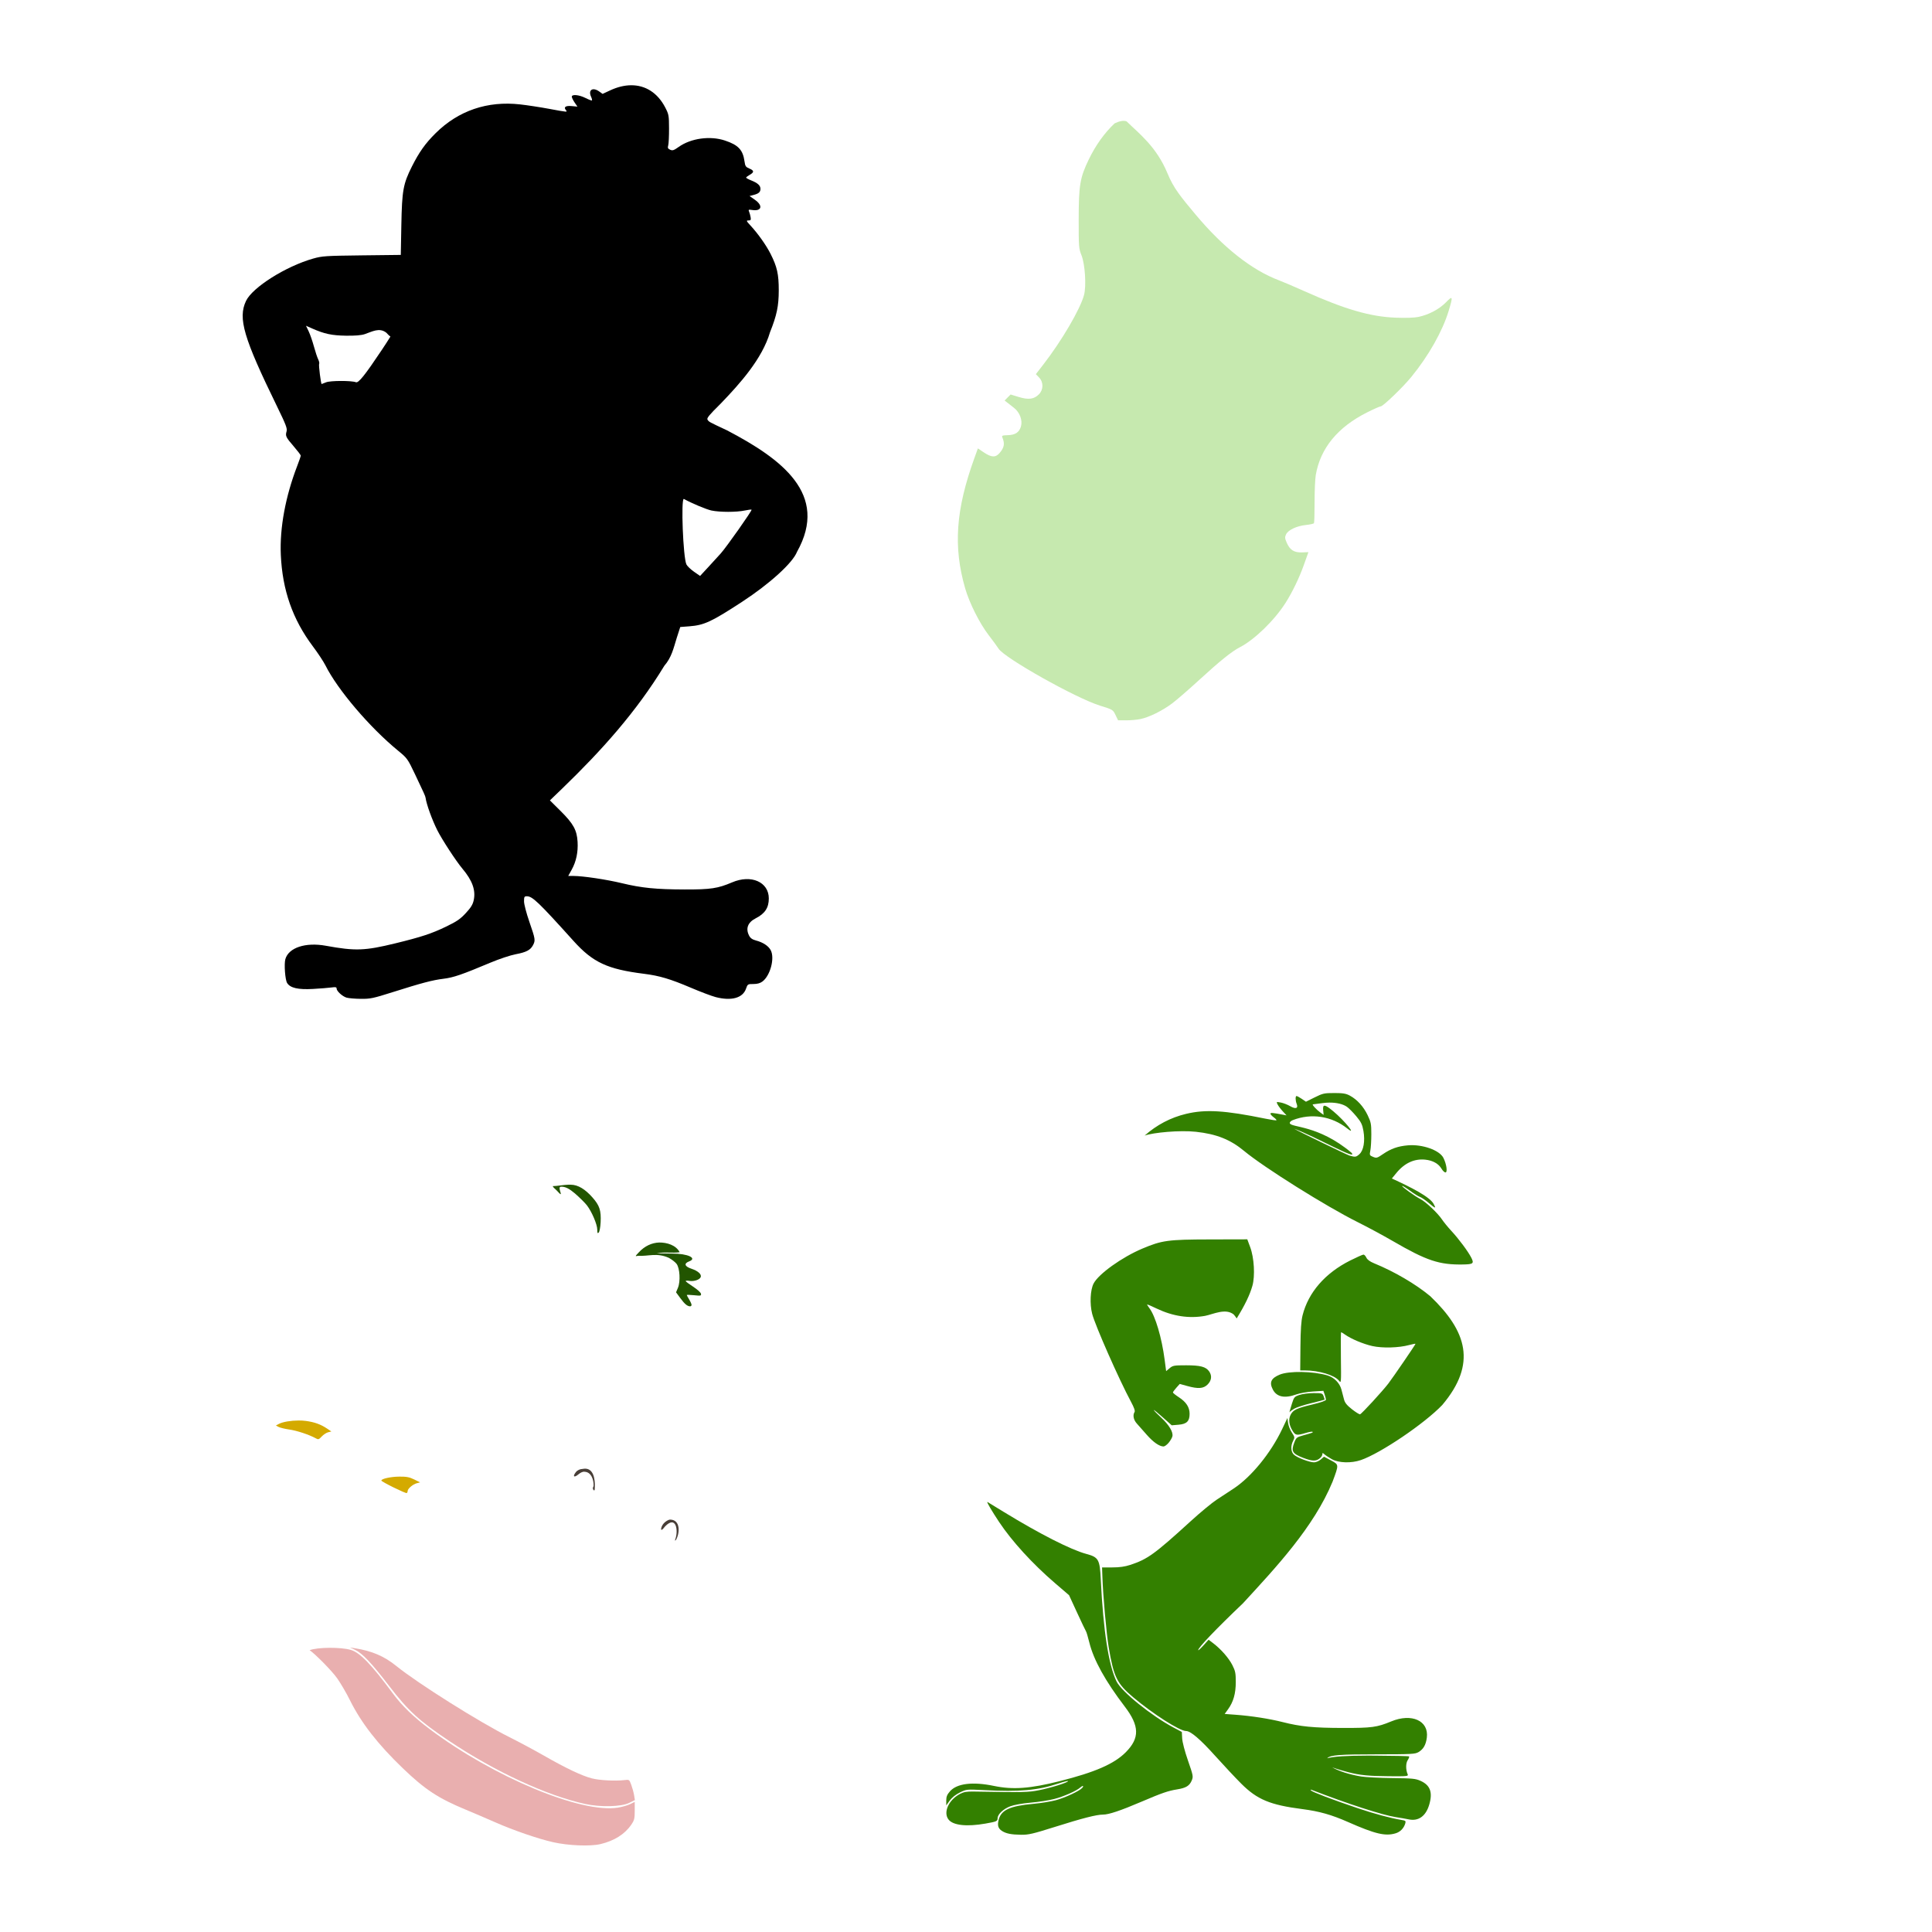
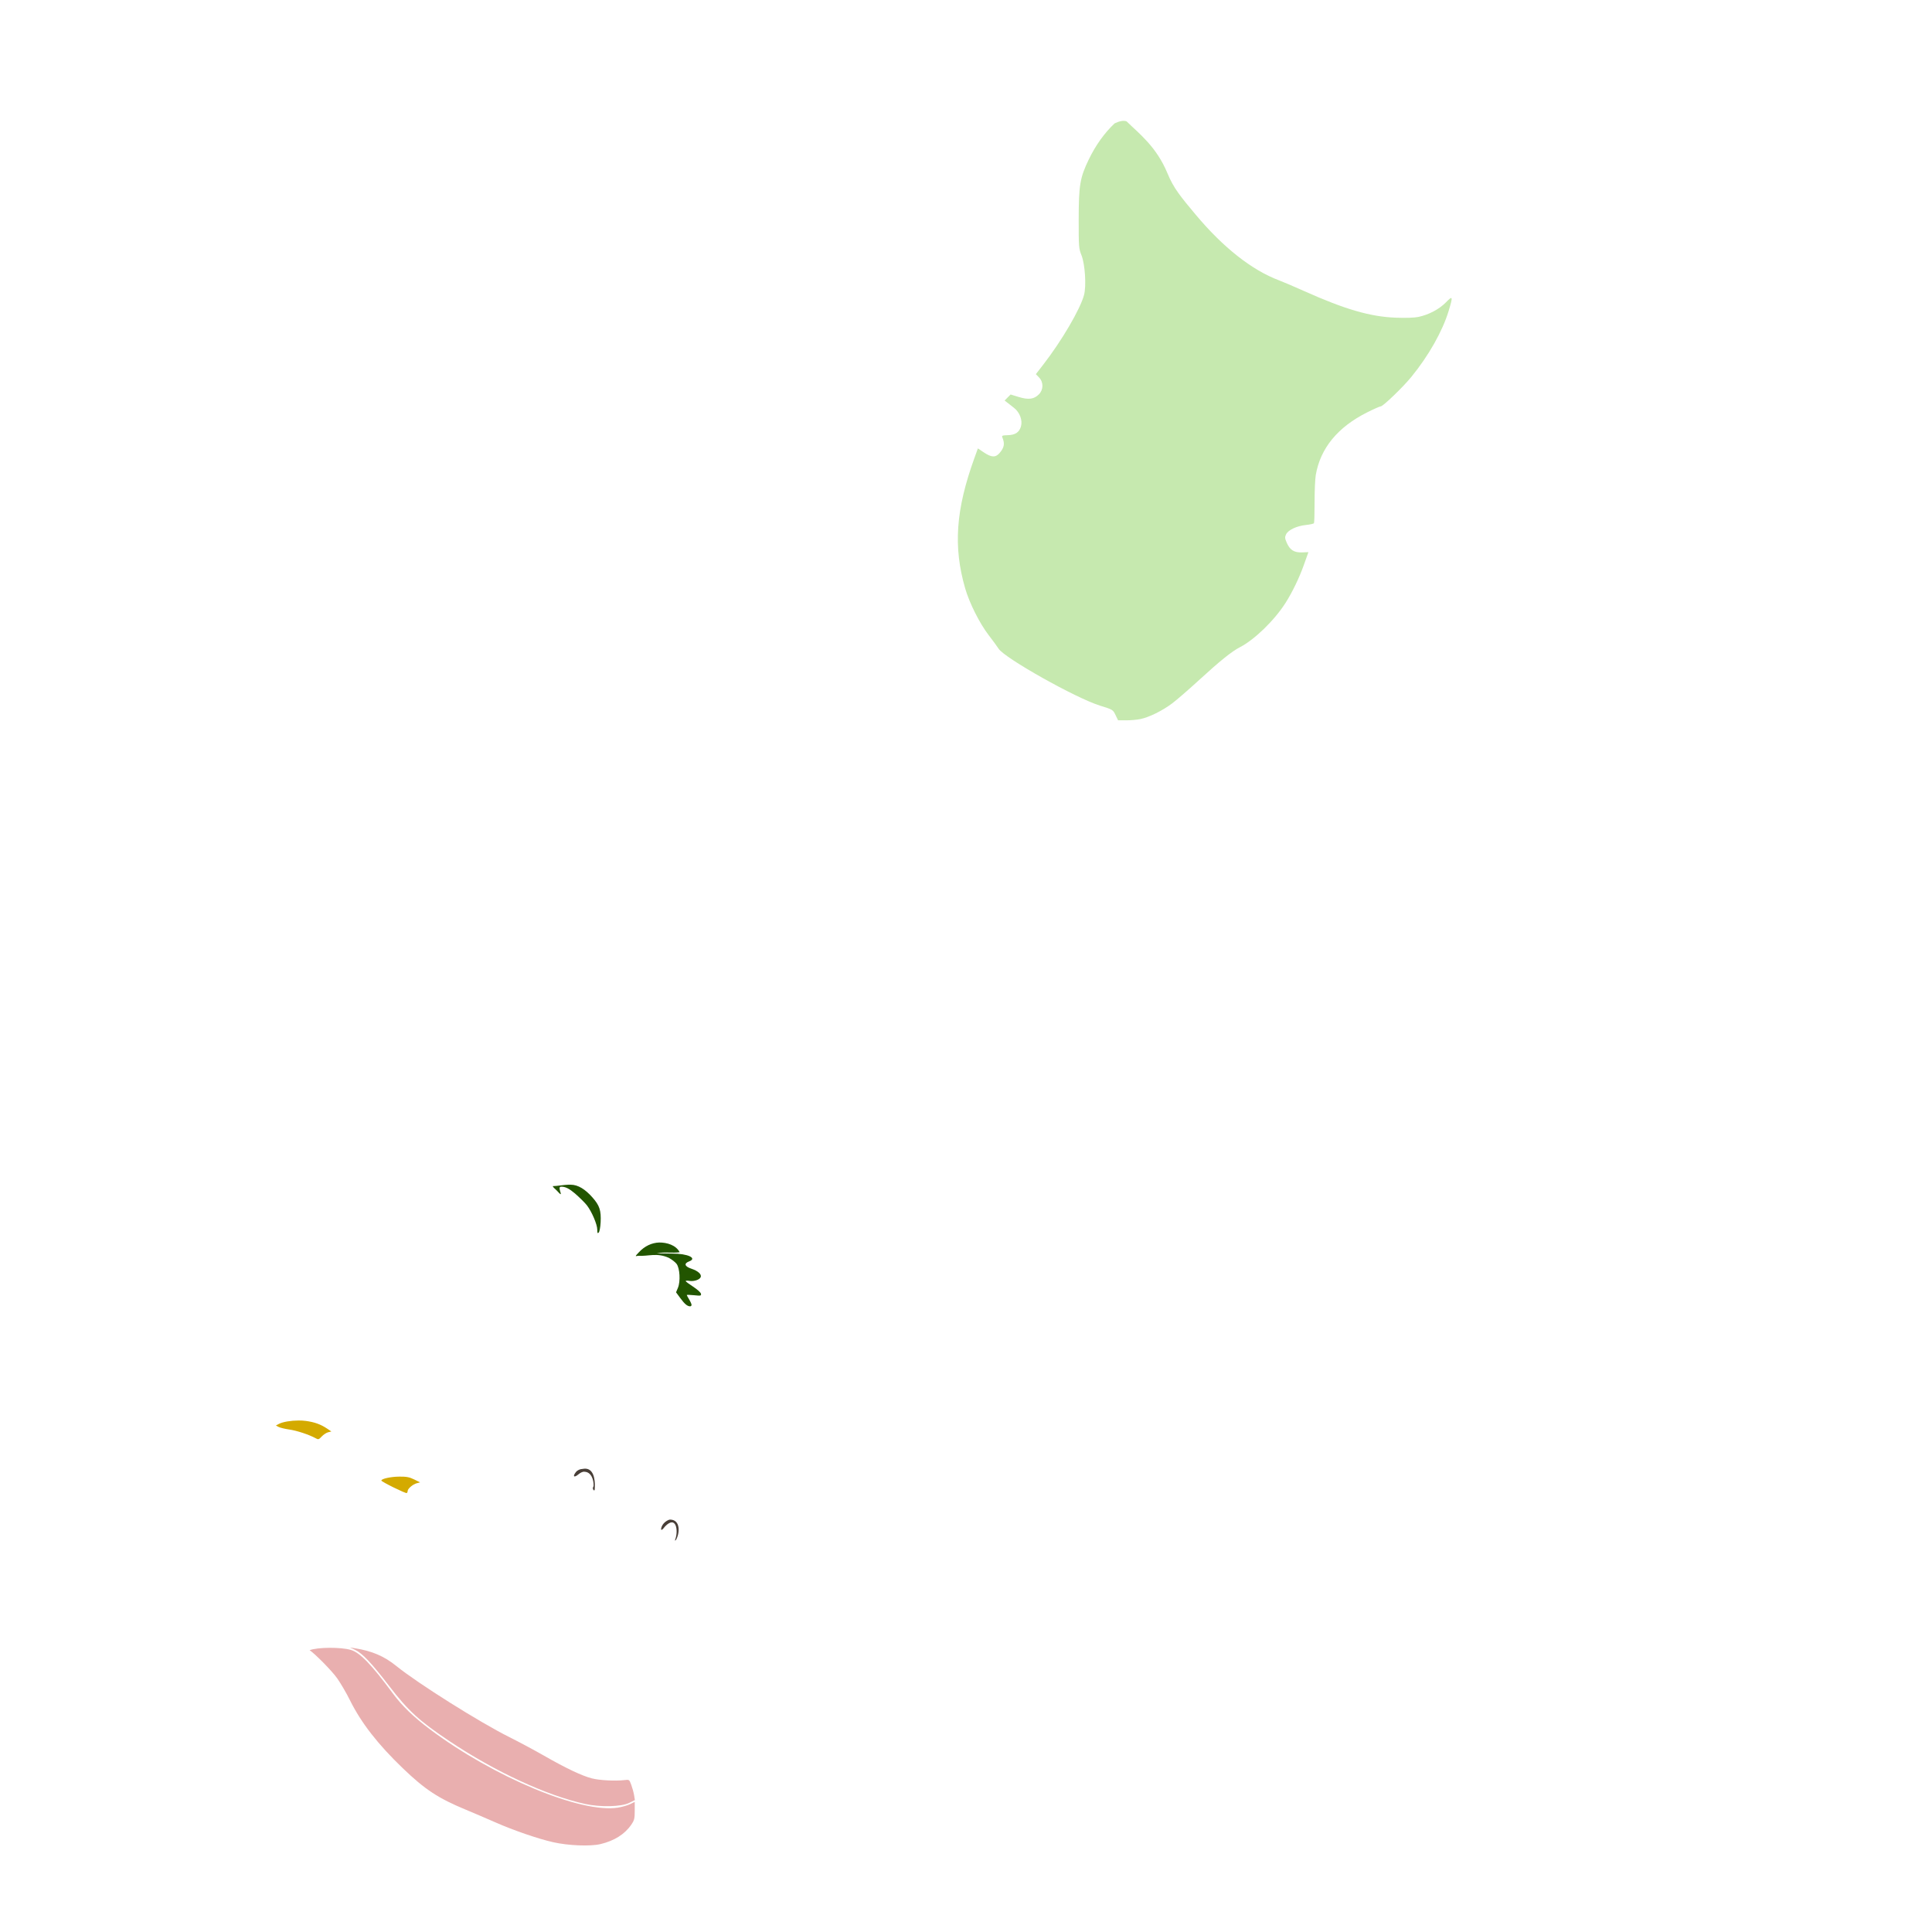
<svg xmlns="http://www.w3.org/2000/svg" xmlns:ns1="http://www.inkscape.org/namespaces/inkscape" xmlns:ns2="http://sodipodi.sourceforge.net/DTD/sodipodi-0.dtd" width="1080" height="1080" id="svg2" version="1.1" ns1:version="0.47 r22583" ns2:docname="Juliet.svg">
  <defs id="defs4">
    <ns1:perspective ns2:type="inkscape:persp3d" ns1:vp_x="0 : 526.18109 : 1" ns1:vp_y="0 : 1000 : 0" ns1:vp_z="744.09448 : 526.18109 : 1" ns1:persp3d-origin="372.04724 : 350.78739 : 1" id="perspective10" />
    <ns1:perspective id="perspective2820" ns1:persp3d-origin="0.5 : 0.33333333 : 1" ns1:vp_z="1 : 0.5 : 1" ns1:vp_y="0 : 1000 : 0" ns1:vp_x="0 : 0.5 : 1" ns2:type="inkscape:persp3d" />
    <ns1:perspective id="perspective3323" ns1:persp3d-origin="0.5 : 0.33333333 : 1" ns1:vp_z="1 : 0.5 : 1" ns1:vp_y="0 : 1000 : 0" ns1:vp_x="0 : 0.5 : 1" ns2:type="inkscape:persp3d" />
    <ns1:perspective id="perspective4249" ns1:persp3d-origin="0.5 : 0.33333333 : 1" ns1:vp_z="1 : 0.5 : 1" ns1:vp_y="0 : 1000 : 0" ns1:vp_x="0 : 0.5 : 1" ns2:type="inkscape:persp3d" />
  </defs>
  <ns2:namedview id="base" pagecolor="#ffffff" bordercolor="#666666" borderopacity="1.0" ns1:pageopacity="0.0" ns1:pageshadow="2" ns1:zoom="0.24748737" ns1:cx="-109.65883" ns1:cy="-122.69939" ns1:document-units="px" ns1:current-layer="layer1" showgrid="false" units="in" ns1:window-width="1280" ns1:window-height="1005" ns1:window-x="-4" ns1:window-y="-4" ns1:window-maximized="1" />
  <g ns1:label="Layer 1" ns1:groupmode="layer" id="layer1" transform="translate(0,27.638)">
-     <path style="fill:#000000" d="m 352.73,20.018 c -3.668,0.033 -7.59,0.972 -11.637,2.853 l -4.235,1.973 -1.872,-1.332 c -3.648,-2.597 -6.314,-0.891 -4.574,2.928 0.438,0.961 0.66,1.892 0.49,2.061 -0.169,0.169 -1.781,-0.439 -3.569,-1.345 -3.589,-1.817 -7.691,-2.214 -7.691,-0.741 0,0.499 0.704,1.965 1.571,3.242 l 1.583,2.312 -3.167,-0.302 c -3.399,-0.327 -4.694,0.539 -3.305,2.212 1.044,1.258 1.068,1.26 -9.425,-0.691 -4.921,-0.915 -12.178,-2.02 -16.123,-2.463 -18.32,-2.058 -34.531,3.464 -47.289,16.123 -5.74,5.695 -9.187,10.549 -13.245,18.624 -4.854,9.659 -5.522,13.353 -5.881,32.573 l -0.314,16.814 -21.778,0.251 c -20.162,0.239 -22.19,0.374 -27.132,1.772 -15.35,4.341 -34.057,16.136 -37.625,23.726 -4.568,9.717 -1.356,20.616 17.317,58.863 5.02,10.283 5.824,12.401 5.366,14.024 -0.736,2.606 -0.436,3.238 4.034,8.432 2.142,2.489 3.896,4.793 3.896,5.127 0,0.334 -0.873,2.889 -1.948,5.68 -6.613,17.174 -9.856,34.692 -9.199,49.752 0.859,19.704 6.595,36.102 17.895,51.159 2.811,3.746 5.994,8.557 7.063,10.694 6.795,13.586 24.663,34.577 40.528,47.603 5.184,4.256 5.374,4.504 9.588,13.346 4.985,10.46 5.722,12.112 5.844,13.019 0.488,3.64 3.648,12.385 6.572,18.184 2.674,5.301 10.496,17.272 14.024,21.464 5.561,6.605 7.514,12.032 6.321,17.593 -0.532,2.482 -1.556,4.14 -4.436,7.251 -3.096,3.344 -4.99,4.642 -11.109,7.59 -8.031,3.869 -13.685,5.739 -28.2,9.287 -17.169,4.197 -22.435,4.375 -38.919,1.37 -11.348,-2.069 -20.792,1.047 -22.633,7.465 -0.78,2.721 -0.13,11.576 0.98,13.346 1.744,2.782 6.106,3.795 14.452,3.33 4.139,-0.231 8.807,-0.608 10.368,-0.829 2.232,-0.317 2.84,-0.193 2.84,0.578 0,1.466 3.249,4.431 5.605,5.115 1.14,0.331 4.693,0.633 7.904,0.666 5.329,0.055 6.883,-0.274 17.694,-3.695 16.512,-5.224 22.357,-6.767 28.614,-7.54 5.574,-0.689 10.22,-2.285 26.126,-8.973 4.962,-2.086 11.203,-4.159 14.188,-4.725 5.949,-1.128 8.263,-2.357 9.689,-5.115 1.384,-2.675 1.288,-3.318 -2.036,-12.944 -1.717,-4.973 -3.003,-9.885 -3.003,-11.511 -4.1e-4,-2.535 0.178,-2.84 1.583,-2.84 3.104,0 6.573,3.318 26.051,24.945 10.86,12.058 18.933,15.823 39.447,18.398 8.606,1.08 14.66,2.883 26.038,7.729 5.506,2.345 11.799,4.722 13.987,5.291 8.779,2.281 15.16,0.537 16.965,-4.65 0.903,-2.594 0.992,-2.652 4.122,-2.652 2.211,0 3.778,-0.437 5.077,-1.407 4.376,-3.267 6.963,-12.981 4.65,-17.455 -1.239,-2.396 -4.287,-4.411 -8.256,-5.467 -2.042,-0.543 -3.12,-1.299 -3.845,-2.702 -2.057,-3.978 -0.745,-7.442 3.644,-9.676 5.209,-2.652 7.364,-5.924 7.364,-11.134 0,-9.218 -9.865,-13.534 -20.522,-8.985 -7.996,3.413 -12.014,4.013 -26.528,3.971 -16.055,-0.047 -24.042,-0.843 -35.074,-3.506 -8.555,-2.065 -21.785,-4.046 -27.044,-4.046 l -2.966,0 1.948,-3.506 c 2.519,-4.533 3.632,-9.803 3.292,-15.57 -0.387,-6.577 -2.341,-10.131 -9.488,-17.229 l -5.982,-5.932 6.949,-6.698 c 21.846,-21.108 41.242,-42.648 56.978,-68.501 4.188,-4.86 5.156,-9.831 7,-15.721 l 1.935,-6.007 5.228,-0.402 c 8.163,-0.635 12.291,-2.563 29.23,-13.61 15.563,-10.15 28.426,-21.848 30.826,-28.036 18.042,-32.262 -8.693,-51.937 -39.133,-67.886 -10.202,-4.771 -10.117,-4.721 -10.921,-5.994 -0.518,-0.821 1.007,-2.664 7.389,-8.96 10.724,-11.13 23.211,-25.021 27.559,-39.887 3.809,-9.513 4.884,-14.673 4.888,-23.45 0.005,-8.992 -0.922,-13.127 -4.549,-20.32 -2.43,-4.818 -6.973,-11.242 -11.159,-15.784 -2.472,-2.682 -2.572,-2.941 -1.206,-2.941 1.263,0 1.447,-0.285 1.181,-1.835 -0.173,-1.01 -0.561,-2.399 -0.855,-3.091 -0.477,-1.124 -0.285,-1.226 1.747,-0.917 5.293,0.803 6.174,-2.414 1.558,-5.668 l -3.041,-2.149 2.212,-0.578 c 2.892,-0.747 3.883,-1.618 3.883,-3.431 0,-1.861 -1.545,-3.266 -5.178,-4.713 -1.56,-0.621 -2.83,-1.323 -2.828,-1.558 0.002,-0.235 0.899,-0.933 1.998,-1.558 2.586,-1.472 2.528,-2.388 -0.239,-3.544 -1.946,-0.813 -2.299,-1.322 -2.652,-3.896 -0.89,-6.492 -3.451,-9.24 -10.946,-11.737 -8.289,-2.762 -19.021,-1.281 -25.825,3.556 -2.757,1.96 -3.463,2.193 -4.801,1.583 -1.288,-0.587 -1.482,-1.026 -1.081,-2.451 0.268,-0.954 0.468,-5.191 0.452,-9.412 -0.027,-7.257 -0.133,-7.89 -2.099,-11.7 -4.256,-8.249 -11.107,-12.551 -19.177,-12.479 z m -181.678,134.439 3.481,1.546 c 6.811,3.012 10.985,3.893 18.825,4.009 5.125,0.075 8.515,-0.199 10.544,-0.867 4.123,-1.375 8.092,-3.854 12.039,-0.817 1.065,1.196 1.889,1.935 2.312,2.174 -1.375,2.22 -2.905,4.607 -4.637,7.201 -9.66,14.462 -13.213,18.9 -14.665,18.322 -2.415,-0.961 -14.342,-0.925 -16.676,0.05 -1.259,0.526 -2.369,0.955 -2.463,0.955 -0.435,0 -1.769,-10.637 -1.407,-11.222 0.225,-0.365 -0.01,-1.522 -0.528,-2.564 -0.518,-1.042 -1.603,-4.291 -2.4,-7.226 -0.798,-2.935 -2.11,-6.735 -2.928,-8.445 l -1.495,-3.117 z m 211.184,96.814 c 0.026,-0.001 0.048,-0.002 0.075,0.013 4.331,2.404 12.595,5.867 15.419,6.459 4.679,0.982 13.995,0.982 18.574,0 1.949,-0.418 3.677,-0.621 3.833,-0.465 0.409,0.409 -14.081,20.963 -17.292,24.53 -1.487,1.652 -4.68,5.151 -7.1,7.766 l -4.398,4.75 -3.456,-2.413 c -1.895,-1.33 -3.783,-3.165 -4.197,-4.072 -1.839,-4.024 -3.088,-36.482 -1.458,-36.569 z" id="path4308" />
-     <path id="path4322" style="fill:#e9afaf" d="m 173.082,894.827 c 2.63,1.685 12.255,11.239 15.506,15.868 1.933,2.753 5.119,8.234 7.075,12.177 6.213,12.527 15.536,24.526 29.444,37.889 12.516,12.025 19.853,16.844 35.501,23.324 4.278,1.772 11.69,4.947 16.462,7.05 10.117,4.458 23.8,9.15 32.158,11.034 8.508,1.917 20.7,2.407 26.415,1.056 7.703,-1.822 13.548,-5.487 17.191,-10.782 1.769,-2.571 1.986,-3.446 1.986,-7.867 l 0,-4.964 -2.564,1.269 c -1.415,0.7 -4.501,1.582 -6.849,1.96 -20.569,3.313 -69.451,-17.055 -105.058,-43.783 -9.198,-6.905 -15.66,-13.157 -20.723,-20.019 -11.954,-16.202 -18.406,-22.877 -23.525,-24.367 -5.603,-1.631 -18.503,-1.553 -23.02,0.154 z m 22.556,-1.524 2.664,0.427 c 9.563,1.496 16.439,4.422 23.186,9.89 11.965,9.699 46.771,31.594 63.412,39.887 5.237,2.61 13.907,7.256 19.277,10.33 12.188,6.976 21.005,11.164 26.616,12.63 4.315,1.127 13.276,1.597 18.335,0.968 2.622,-0.326 2.662,-0.291 3.757,2.677 0.609,1.65 1.318,4.228 1.571,5.743 l 0.452,2.765 -3.205,1.571 c -4.464,2.186 -15.923,2.475 -24.518,0.616 -21.439,-4.637 -50.635,-18.164 -76.155,-35.287 -16.724,-11.222 -22.866,-16.849 -33.352,-30.525 -9.921,-12.939 -15.125,-18.466 -19.139,-20.333 l -2.903,-1.357 z" />
+     <path id="path4322" style="fill:#e9afaf" d="m 173.082,894.827 c 2.63,1.685 12.255,11.239 15.506,15.868 1.933,2.753 5.119,8.234 7.075,12.177 6.213,12.527 15.536,24.526 29.444,37.889 12.516,12.025 19.853,16.844 35.501,23.324 4.278,1.772 11.69,4.947 16.462,7.05 10.117,4.458 23.8,9.15 32.158,11.034 8.508,1.917 20.7,2.407 26.415,1.056 7.703,-1.822 13.548,-5.487 17.191,-10.782 1.769,-2.571 1.986,-3.446 1.986,-7.867 l 0,-4.964 -2.564,1.269 c -1.415,0.7 -4.501,1.582 -6.849,1.96 -20.569,3.313 -69.451,-17.055 -105.058,-43.783 -9.198,-6.905 -15.66,-13.157 -20.723,-20.019 -11.954,-16.202 -18.406,-22.877 -23.525,-24.367 -5.603,-1.631 -18.503,-1.553 -23.02,0.154 m 22.556,-1.524 2.664,0.427 c 9.563,1.496 16.439,4.422 23.186,9.89 11.965,9.699 46.771,31.594 63.412,39.887 5.237,2.61 13.907,7.256 19.277,10.33 12.188,6.976 21.005,11.164 26.616,12.63 4.315,1.127 13.276,1.597 18.335,0.968 2.622,-0.326 2.662,-0.291 3.757,2.677 0.609,1.65 1.318,4.228 1.571,5.743 l 0.452,2.765 -3.205,1.571 c -4.464,2.186 -15.923,2.475 -24.518,0.616 -21.439,-4.637 -50.635,-18.164 -76.155,-35.287 -16.724,-11.222 -22.866,-16.849 -33.352,-30.525 -9.921,-12.939 -15.125,-18.466 -19.139,-20.333 l -2.903,-1.357 z" />
    <path style="fill:#c6e9af" d="m 623.068,41.332 c -5.701,5.396 -10.569,12.174 -14.452,20.207 -4.908,10.153 -5.601,14.332 -5.617,33.516 -0.013,15.347 0.042,16.195 1.571,20.031 1.981,4.97 2.758,17.15 1.407,22.193 -2.127,7.938 -12.463,25.588 -22.796,38.919 l -4.122,5.316 1.784,1.86 c 2.56,2.672 2.5,6.837 -0.126,9.463 -2.71,2.71 -5.792,3.107 -11.26,1.433 l -4.524,-1.382 -1.671,1.684 -1.671,1.684 1.445,1.131 c 0.789,0.621 2.484,1.943 3.77,2.941 3.264,2.53 4.933,7.019 3.896,10.481 -0.986,3.291 -3.207,4.73 -7.465,4.826 -2.838,0.064 -3.316,0.249 -2.941,1.156 1.477,3.567 1.133,5.66 -1.433,8.709 -2.285,2.715 -4.579,2.659 -8.847,-0.214 l -3.368,-2.262 -1.96,5.429 c -10.426,28.88 -11.883,49.535 -5.14,72.849 2.355,8.143 8.089,19.553 13.069,26.026 2.26,2.937 4.79,6.393 5.617,7.678 3.39,5.262 43.139,27.586 56.588,31.781 7.368,2.298 7.319,2.267 8.847,5.441 l 1.332,2.777 4.474,0.025 c 2.46,0.013 6.06,-0.301 8.005,-0.704 4.941,-1.023 12.331,-4.674 17.807,-8.797 2.552,-1.921 9.383,-7.847 15.181,-13.17 11.308,-10.383 18.225,-15.946 22.57,-18.159 8.154,-4.153 19.408,-15.076 25.611,-24.857 3.77,-5.944 7.627,-13.924 10.129,-20.936 l 2.639,-7.389 -3.506,0.138 c -4.435,0.161 -6.797,-1.297 -8.558,-5.278 -1.129,-2.552 -1.19,-3.206 -0.44,-4.788 1.167,-2.461 5.923,-4.715 11.071,-5.253 2.302,-0.241 4.344,-0.694 4.537,-1.005 0.193,-0.312 0.349,-5.599 0.339,-11.75 -0.01,-6.151 0.289,-12.991 0.666,-15.193 2.563,-14.955 12.268,-26.778 28.765,-35.036 3.667,-1.836 7.079,-3.343 7.578,-3.343 1.265,0 12.371,-10.686 17.041,-16.4 9.711,-11.884 17.47,-25.61 20.924,-37.022 2.478,-8.188 2.313,-8.675 -1.583,-4.675 -3.69,3.788 -9.596,6.908 -15.344,8.106 -2.327,0.485 -7.072,0.647 -12.718,0.427 -14.28,-0.557 -28.354,-4.655 -51.26,-14.917 -5.401,-2.42 -11.703,-5.112 -14.012,-5.982 -15.117,-5.692 -31.13,-18.314 -46.472,-36.632 -8.405,-10.036 -12.379,-14.806 -15.759,-23.035 -6.214,-15.128 -16.152,-22.515 -22.915,-29.18 -1.6,-0.642 -4.026,-0.169 -6.705,1.131 z" id="path5132" />
-     <path id="path4255" style="fill:#338000" d="m 551.908,811.964 c -0.323,0.202 2.677,5.308 6.623,11.235 7.174,10.774 18.638,23.323 31.065,34.006 l 8.005,6.874 4.499,9.764 c 2.474,5.368 4.709,10.063 4.976,10.43 0.268,0.367 1.115,3.213 1.885,6.334 2.397,9.71 8.948,21.535 19.805,35.765 8.25,10.812 8.393,17.597 0.54,25.511 -6.435,6.485 -17.108,11.146 -37.022,16.173 -16.427,4.147 -26.069,4.846 -36.632,2.652 -11.965,-2.486 -20.733,-1.411 -24.631,3.029 -1.593,1.814 -2.061,2.983 -2.061,5.102 l 0,2.74 1.948,-2.689 c 1.238,-1.709 3.321,-3.37 5.68,-4.524 3.721,-1.821 3.739,-1.814 13.572,-1.307 19.867,1.025 30.06,0.121 41.37,-3.669 3.029,-1.015 5.504,-1.629 5.504,-1.357 0,0.765 -9.671,3.776 -16.349,5.09 -5.922,1.165 -8.377,1.21 -36.368,0.729 -3.918,-0.067 -5.589,0.219 -7.678,1.32 -6.394,3.369 -9.509,10.378 -6.384,14.351 2.55,3.242 10.172,4.069 20.584,2.237 6.349,-1.117 6.824,-1.324 6.824,-3.016 0,-2.169 3.242,-5.218 7.063,-6.648 2.211,-0.827 6.77,-1.64 11.486,-2.048 4.301,-0.372 10.183,-1.29 13.082,-2.036 5.218,-1.343 12.443,-4.507 14.477,-6.346 1.425,-1.289 2.324,-1.216 1.232,0.101 -1.411,1.701 -9.506,5.491 -14.778,6.924 -2.677,0.728 -8.32,1.638 -12.542,2.023 -13.036,1.188 -17.935,3.402 -19.378,8.759 -0.87,3.232 -0.393,4.961 1.759,6.371 2.29,1.501 5.176,2.082 10.719,2.161 4.142,0.059 6.64,-0.525 18.687,-4.323 15.851,-4.998 23.474,-6.943 27.144,-6.949 3.234,-0.006 9.788,-2.212 21.552,-7.238 11.408,-4.875 14.821,-6.045 19.943,-6.874 4.897,-0.793 6.831,-1.986 8.08,-4.976 0.914,-2.187 0.812,-2.712 -2.111,-11.134 -1.806,-5.203 -3.135,-10.295 -3.242,-12.403 l -0.189,-3.582 -4.599,-2.438 c -12.334,-6.521 -29.086,-20.052 -31.882,-25.762 -4.447,-9.082 -7.45,-28.471 -8.834,-57.078 -0.542,-11.211 -1.221,-12.394 -8.181,-14.263 -8.496,-2.281 -25.945,-11.154 -45.818,-23.299 -4.772,-2.916 -8.962,-5.481 -9.312,-5.693 -0.052,-0.031 -0.091,-0.039 -0.113,-0.025 z m 167.754,-46.912 -2.941,6.208 c -6.402,13.476 -17.301,26.795 -27.245,33.302 -2.569,1.681 -6.805,4.47 -9.425,6.195 -2.62,1.725 -9.078,7.065 -14.351,11.876 -20.279,18.5 -24.202,21.338 -33.893,24.518 -3.01,0.987 -5.988,1.407 -10.016,1.407 l -5.73,0 0.176,5.178 c 0.344,10.453 2.279,32.085 3.544,39.548 2.799,16.514 4.601,20.198 13.597,27.798 11.005,9.296 26.072,18.925 29.607,18.925 2.577,0 7.898,4.532 16.362,13.949 4.813,5.354 11.356,12.329 14.527,15.495 8.903,8.887 16.14,11.893 34.194,14.213 9.414,1.21 16.279,3.157 25.448,7.201 15.253,6.727 20.891,8.065 26.667,6.321 2.609,-0.787 4.604,-2.861 5.391,-5.592 0.37,-1.285 0.113,-1.515 -2.111,-1.872 -6.083,-0.977 -15.287,-3.456 -24.895,-6.711 -14.09,-4.773 -24.886,-8.873 -25.699,-9.764 -0.485,-0.531 -0.293,-0.586 0.666,-0.214 19.457,7.559 39.421,14.017 46.66,15.105 2.603,0.391 5.869,0.96 7.264,1.257 5.456,1.163 9.572,-1.767 11.473,-8.168 2.053,-6.914 0.603,-10.918 -4.838,-13.358 -2.812,-1.261 -4.522,-1.429 -15.834,-1.546 -6.975,-0.072 -14.785,-0.475 -17.355,-0.892 -6.655,-1.082 -12.655,-3.069 -16.211,-5.127 2.974,1.07 6.634,2.121 9.098,2.752 6.53,1.673 11.32,2.139 22.696,2.224 10.165,0.076 10.883,0.006 10.405,-1.081 -1.116,-2.54 -1.101,-6.186 0.025,-7.905 0.619,-0.945 0.964,-1.888 0.767,-2.086 -0.198,-0.198 -8.867,-0.394 -19.252,-0.44 -1.405,-0.006 -2.743,-0.017 -4.021,-0.013 -11.606,0.019 -19.008,0.48 -22.507,1.495 1.64,-1.868 7.478,-2.196 27.345,-2.212 20.056,-0.016 21.842,-0.118 23.764,-1.282 2.721,-1.648 4.093,-4.059 4.599,-8.118 1.17,-9.372 -8.471,-13.731 -19.906,-8.998 -7.994,3.309 -10.845,3.692 -27.157,3.657 -16.315,-0.035 -23.533,-0.742 -33.478,-3.267 -7.42,-1.884 -17.556,-3.461 -26.365,-4.109 l -6.107,-0.452 1.898,-2.626 c 2.981,-4.115 4.303,-8.769 4.31,-15.206 0.005,-4.928 -0.238,-6.175 -1.898,-9.45 -2.008,-3.963 -6.331,-8.901 -10.694,-12.227 l -2.601,-1.986 -2.915,3.217 c -1.602,1.769 -2.903,2.944 -2.903,2.601 0,-1.394 10.17,-12.029 25.058,-26.202 18.204,-19.822 39.545,-42.428 50.079,-68.011 3.577,-9.617 3.601,-9.413 -0.917,-11.838 l -3.883,-2.074 -1.835,1.583 c -1.01,0.869 -2.697,1.571 -3.745,1.571 -2.545,0 -9.324,-2.565 -11.197,-4.235 -1.786,-1.592 -1.995,-4.893 -0.49,-7.804 0.959,-1.854 0.927,-2.104 -0.716,-4.587 -0.957,-1.446 -1.908,-3.877 -2.111,-5.391 l -0.377,-2.752 z m 14.678,-13.937 c -2.697,0 -6.263,0.454 -7.917,1.018 -2.828,0.964 -3.08,1.252 -4.21,4.838 -1.298,4.12 -1.633,5.422 -1.206,4.675 0.149,-0.261 1.233,-1.054 2.4,-1.772 1.167,-0.718 5.425,-2.118 9.463,-3.104 4.038,-0.986 7.425,-1.865 7.527,-1.96 0.102,-0.095 -0.122,-0.967 -0.49,-1.935 -0.64,-1.683 -0.882,-1.759 -5.567,-1.759 z m 27.848,-77.424 c -0.458,0 -3.789,1.48 -7.402,3.292 -14.044,7.048 -23.406,17.813 -26.642,30.65 -0.776,3.079 -1.102,7.918 -1.194,17.531 l -0.126,13.27 2.564,0 c 7.902,0 16.661,2.637 19.114,5.756 1.233,1.567 1.251,1.371 1.068,-12.768 -0.102,-7.894 -0.049,-14.351 0.126,-14.351 0.175,0 1.16,0.601 2.187,1.332 3.416,2.432 10.241,5.293 15.256,6.409 5.665,1.26 14.824,1.008 20.622,-0.578 1.927,-0.527 3.506,-0.821 3.506,-0.653 0,0.417 -12.348,18.467 -15.181,22.193 -3.166,4.163 -14.947,16.976 -15.809,17.191 -0.389,0.097 -2.43,-1.166 -4.524,-2.815 -2.864,-2.256 -3.961,-3.622 -4.449,-5.517 -0.357,-1.385 -1.01,-3.87 -1.445,-5.517 -0.953,-3.607 -4.07,-6.772 -7.766,-7.879 -7.96,-2.385 -21.571,-2.606 -26.755,-0.44 -4.826,2.016 -5.893,4.324 -3.833,8.307 2.162,4.181 6.59,5.101 13.157,2.74 1.941,-0.698 6.141,-1.434 9.325,-1.634 l 5.781,-0.364 0.716,2.074 c 0.396,1.136 0.729,2.439 0.729,2.903 0,0.523 -2.859,1.526 -7.515,2.639 -8.963,2.143 -10.812,3.02 -12.24,5.781 -1.309,2.531 -0.926,5.676 1.081,8.922 1.613,2.609 2.314,2.727 7.264,1.257 1.938,-0.576 3.696,-0.878 3.896,-0.679 0.407,0.407 0.069,0.54 -5.278,2.023 -3.569,0.99 -3.852,1.217 -4.951,4.097 -1.82,4.765 -0.989,6.152 5.052,8.457 5.203,1.985 7.316,1.992 9.513,0.013 0.642,-0.579 1.169,-1.498 1.169,-2.048 0,-0.871 0.153,-0.865 1.169,0.05 0.642,0.579 2.5,1.795 4.122,2.714 3.755,2.128 10.855,2.35 16.224,0.503 11.032,-3.796 35.493,-20.34 45.479,-30.763 19.534,-23.118 13.733,-41.314 -6.648,-60.823 -8.185,-6.812 -20.071,-13.774 -31.467,-18.435 -2.291,-0.937 -3.776,-2.024 -4.285,-3.142 -0.428,-0.939 -1.15,-1.697 -1.609,-1.697 z m -64.955,-8.533 -20.961,0.05 c -23.427,0.053 -26.73,0.503 -37.713,5.14 -11.406,4.815 -24.462,14.164 -27.232,19.504 -1.856,3.577 -2.227,11.386 -0.804,16.94 1.659,6.476 15.078,36.877 21.728,49.224 1.714,3.182 2.363,5.051 1.973,5.668 -1.103,1.741 -0.601,4.351 1.232,6.409 1.01,1.134 3.536,3.999 5.617,6.359 3.641,4.127 6.998,6.465 9.337,6.497 0.61,0.008 1.89,-0.906 2.84,-2.036 0.95,-1.13 1.899,-2.747 2.111,-3.594 0.591,-2.353 -1.819,-6.377 -6.346,-10.569 -2.227,-2.062 -4.046,-3.936 -4.046,-4.172 0,-0.236 2.248,1.594 5.002,4.059 l 5.014,4.474 3.783,-0.314 c 4.621,-0.383 6.224,-1.955 6.221,-6.095 -0.003,-3.671 -1.875,-6.572 -5.969,-9.249 -1.841,-1.204 -3.349,-2.42 -3.355,-2.689 -0.007,-0.27 0.843,-1.446 1.898,-2.626 l 1.923,-2.149 4.084,1.131 c 6.221,1.73 9.148,1.521 11.486,-0.817 2.227,-2.227 2.549,-4.913 0.867,-7.314 -1.823,-2.602 -4.884,-3.418 -12.856,-3.418 -6.785,0 -7.459,0.117 -9.262,1.634 l -1.935,1.634 -0.829,-6.346 c -1.619,-12.371 -5.182,-24.435 -8.495,-28.79 -0.907,-1.193 -1.462,-2.161 -1.232,-2.161 0.231,0 2.582,1.029 5.215,2.287 9.094,4.346 18.153,5.711 27.119,4.109 4.559,-0.895 11.467,-4.487 16.048,-0.729 0.892,1.065 1.393,1.78 1.596,2.187 4.667,-7.573 7.349,-13.172 8.784,-18.197 1.586,-5.555 1.011,-15.718 -1.232,-21.715 l -1.609,-4.323 z m 46.011,-76.439 c 3.981,-0.013 7.556,0.833 9.739,2.388 1.096,0.78 3.441,3.159 5.215,5.291 2.71,3.256 3.342,4.57 3.971,8.181 0.993,5.705 0.079,10.926 -2.287,13.007 -1.866,1.64 -2.238,1.693 -5.542,0.741 -1.229,-0.354 -28.668,-13.592 -30.927,-15.017 11.571,4.227 36.376,18.372 32.033,13.409 -18.593,-15.639 -33.829,-13.936 -34.445,-16.5 -0.131,-0.545 0.614,-1.285 1.671,-1.696 10.344,-4.027 21.741,-2.278 30.474,4.675 5.683,4.524 -1.537,-4.386 -7.729,-9.538 -4.91,-4.086 -6.095,-4.223 -5.756,-0.666 l 0.251,2.601 -1.684,-1.206 c -2.274,-1.63 -5.061,-4.671 -4.298,-4.687 0.339,-0.007 2.688,-0.312 5.228,-0.679 1.383,-0.2 2.757,-0.297 4.084,-0.302 z m 2.614,-5.341 c -5.619,-0.004 -6.397,0.174 -10.933,2.425 l -4.888,2.425 -2.337,-1.596 c -1.288,-0.874 -2.612,-1.583 -2.928,-1.583 -0.706,0 -0.667,2.526 0.063,4.336 1.026,2.544 -0.505,3.134 -3.544,1.37 -1.521,-0.883 -3.913,-1.815 -5.328,-2.074 -2.543,-0.465 -2.567,-0.452 -1.759,1.118 0.45,0.874 1.754,2.6 2.903,3.833 l 2.086,2.237 -1.998,-0.377 c -5.808,-1.111 -7.012,-1.213 -7.012,-0.565 0,0.377 0.826,1.288 1.835,2.023 1.009,0.735 1.691,1.478 1.508,1.646 -0.183,0.168 -2.925,-0.23 -6.095,-0.88 -22.771,-4.665 -33.468,-5.312 -44.386,-2.702 -8.663,2.071 -16.47,6.189 -23.186,12.152 4.839,-1.73 19.694,-3.097 28.614,-2.136 11.519,1.241 19.335,4.349 27.006,10.732 11.021,9.171 45.952,31.058 63.487,39.786 5.468,2.722 14.296,7.48 19.617,10.569 18.994,11.025 25.972,13.346 39.397,13.095 5.568,-0.104 6.123,-0.578 4.474,-3.808 -1.803,-3.53 -6.988,-10.495 -11.122,-14.942 -1.877,-2.019 -4.282,-4.956 -5.341,-6.535 -2.323,-3.465 -8.98,-9.745 -11.913,-11.235 -3.039,-1.544 -10.615,-6.991 -10.242,-7.364 0.173,-0.173 2.148,1.033 4.398,2.689 2.25,1.657 4.766,3.218 5.58,3.468 0.814,0.251 3.049,1.796 4.976,3.431 3.544,3.005 4.062,3.159 2.815,0.829 -1.739,-4.166 -13.294,-9.906 -23.55,-14.59 l 2.526,-3.079 c 4.552,-5.555 10.037,-8.083 16.148,-7.452 4.21,0.434 7.428,2.231 9.111,5.09 0.663,1.127 1.64,2.048 2.174,2.048 1.266,0 0.62,-4.624 -1.131,-8.118 -2.169,-4.329 -11.772,-7.724 -19.868,-7.025 -5.567,0.481 -9.475,1.855 -13.924,4.901 -3.266,2.236 -3.636,2.335 -5.542,1.546 -1.962,-0.813 -2.029,-0.954 -1.508,-3.582 0.298,-1.506 0.54,-5.598 0.54,-9.086 0,-5.722 -0.198,-6.754 -2.074,-10.669 -2.302,-4.806 -5.881,-8.731 -9.94,-10.908 -2.165,-1.161 -3.804,-1.441 -8.709,-1.445 z" />
    <path style="fill:#225500" d="m 317.895,634.608 c -2.754,0.06 -6.625,0.793 -8.897,0.804 0.329,0.947 1.269,1.394 2.337,2.576 4.631,5.127 0.147,-1.541 1.923,-2.224 2.702,-0.272 5.111,1.2 8.106,3.72 2.693,2.348 5.729,5.361 6.748,6.698 2.737,3.588 5.756,10.681 5.756,13.522 0,1.968 0.165,2.31 0.817,1.659 0.452,-0.452 0.934,-2.995 1.068,-5.655 0.339,-6.719 -0.573,-9.485 -4.675,-14.087 -3.921,-4.399 -7.86,-6.978 -12.077,-7 -0.339,-0.023 -0.712,-0.021 -1.106,-0.013 z m 50.631,32.322 c -4.203,0.141 -8.114,1.985 -11.298,5.366 -2.293,2.435 -2.302,2.465 -0.591,2.061 5.76,0.39 10.516,-1.898 17.279,1.169 1.646,0.88 3.588,2.401 4.31,3.368 1.805,2.415 2.222,9.819 0.754,13.333 l -1.068,2.551 2.4,3.255 c 2.404,3.276 3.899,4.537 5.441,4.574 0.459,0.011 0.831,-0.345 0.829,-0.804 -10e-4,-0.459 -0.599,-1.827 -1.332,-3.029 -0.733,-1.202 -1.332,-2.319 -1.332,-2.488 0,-0.169 1.831,-0.121 4.072,0.113 3.759,0.393 4.063,0.33 3.845,-0.842 -0.13,-0.699 -2.102,-2.465 -4.373,-3.933 -2.271,-1.468 -4.149,-2.877 -4.172,-3.129 -0.023,-0.252 0.943,-0.303 2.136,-0.113 2.562,0.408 5.71,-0.663 6.271,-2.124 0.596,-1.552 -1.532,-3.46 -5.19,-4.675 -3.823,-1.27 -4.336,-2.947 -1.257,-4.109 4.649,-1.755 -0.627,-4.362 -9.588,-4.368 l -8.47,-0.144 c 4.111,-0.906 8.531,0.028 12.73,-0.603 -2.029,-3.999 -7.151,-5.473 -11.398,-5.429 z" id="path4300" ns2:nodetypes="ccsccssssscccsccscccsssssssssssscccc" />
    <path id="path4335" style="fill:#d4aa00;stroke:none" d="m 166.83,766.43 c 1.407,-0.006 2.785,0.063 4.034,0.226 4.95,0.645 8.528,1.949 12.114,4.386 l 2.249,1.521 -1.81,0.452 c -0.993,0.249 -2.597,1.309 -3.569,2.35 -1.622,1.736 -1.905,1.812 -3.406,0.98 -3.593,-1.992 -10.541,-4.288 -14.741,-4.876 -2.44,-0.342 -5.12,-0.998 -5.957,-1.445 l -1.521,-0.804 1.684,-0.892 c 2.197,-1.151 6.699,-1.88 10.921,-1.898 z m 56.374,31.367 c 4.016,-0.035 5.665,0.277 8.319,1.583 l 3.305,1.634 -1.898,0.503 c -2.153,0.576 -5.052,3.058 -5.052,4.323 0,0.465 -0.227,0.98 -0.503,1.144 -0.606,0.359 -14.188,-6.329 -14.188,-6.987 0,-1 5.259,-2.158 10.016,-2.199 z" />
    <path style="fill:#483e37" d="m 326.78,793.356 c -0.338,0.016 -0.692,0.063 -1.068,0.138 -1.459,0.057 -2.906,0.663 -3.808,1.81 -1.956,2.486 -1.009,3.284 1.445,1.219 1.277,-1.074 2.602,-1.62 3.456,-1.433 3.792,0.139 5.178,4.677 5.002,7.98 -0.376,0.645 -0.502,1.471 -0.276,1.835 0.69,1.117 1.001,0.751 0.98,-1.169 0.209,-4.433 -0.665,-10.614 -5.73,-10.38 z m 47.816,28.464 c -0.413,-0.005 -0.84,0.162 -1.433,0.478 -1.793,0.955 -3.02,2.417 -3.481,4.134 -0.476,1.773 0.472,1.405 2.124,-0.829 6.161,-6.317 7.422,2.253 5.756,7 -0.389,1.008 -0.32,1.163 0.276,0.616 2.2,-3.667 2.726,-11.322 -3.242,-11.398 z" id="path4288" ns2:nodetypes="ccssccscccsscccc" />
  </g>
</svg>